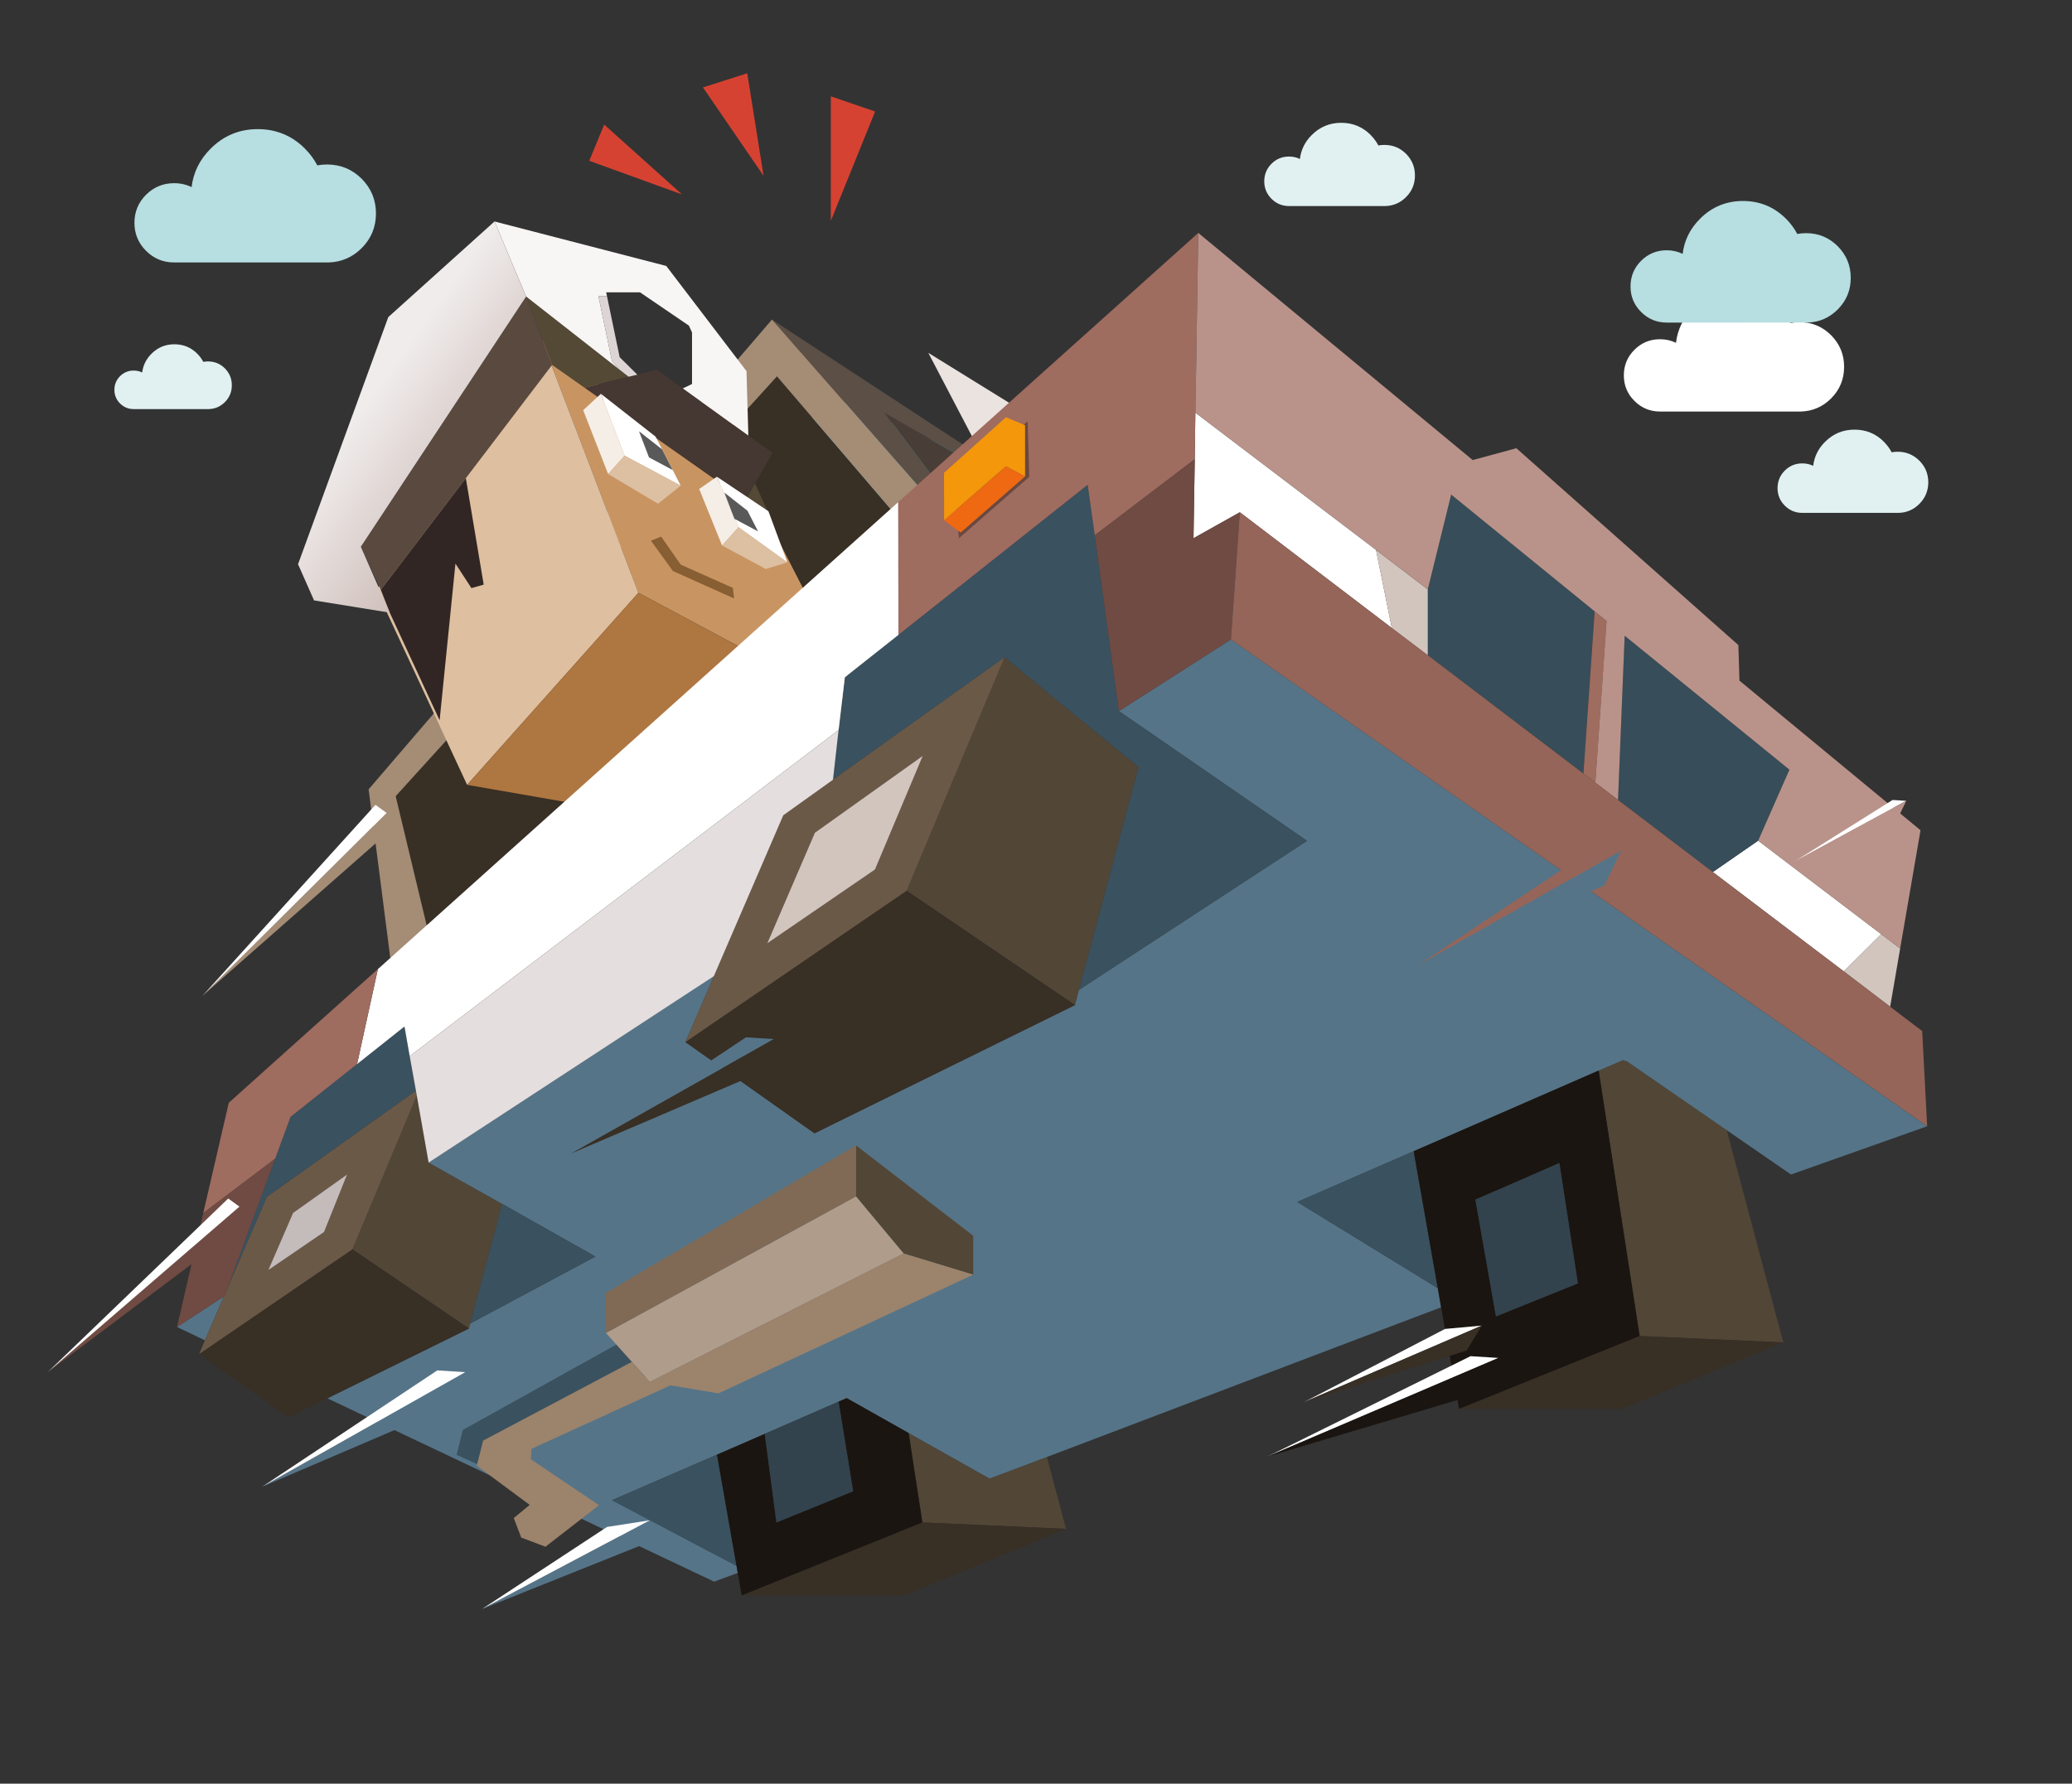
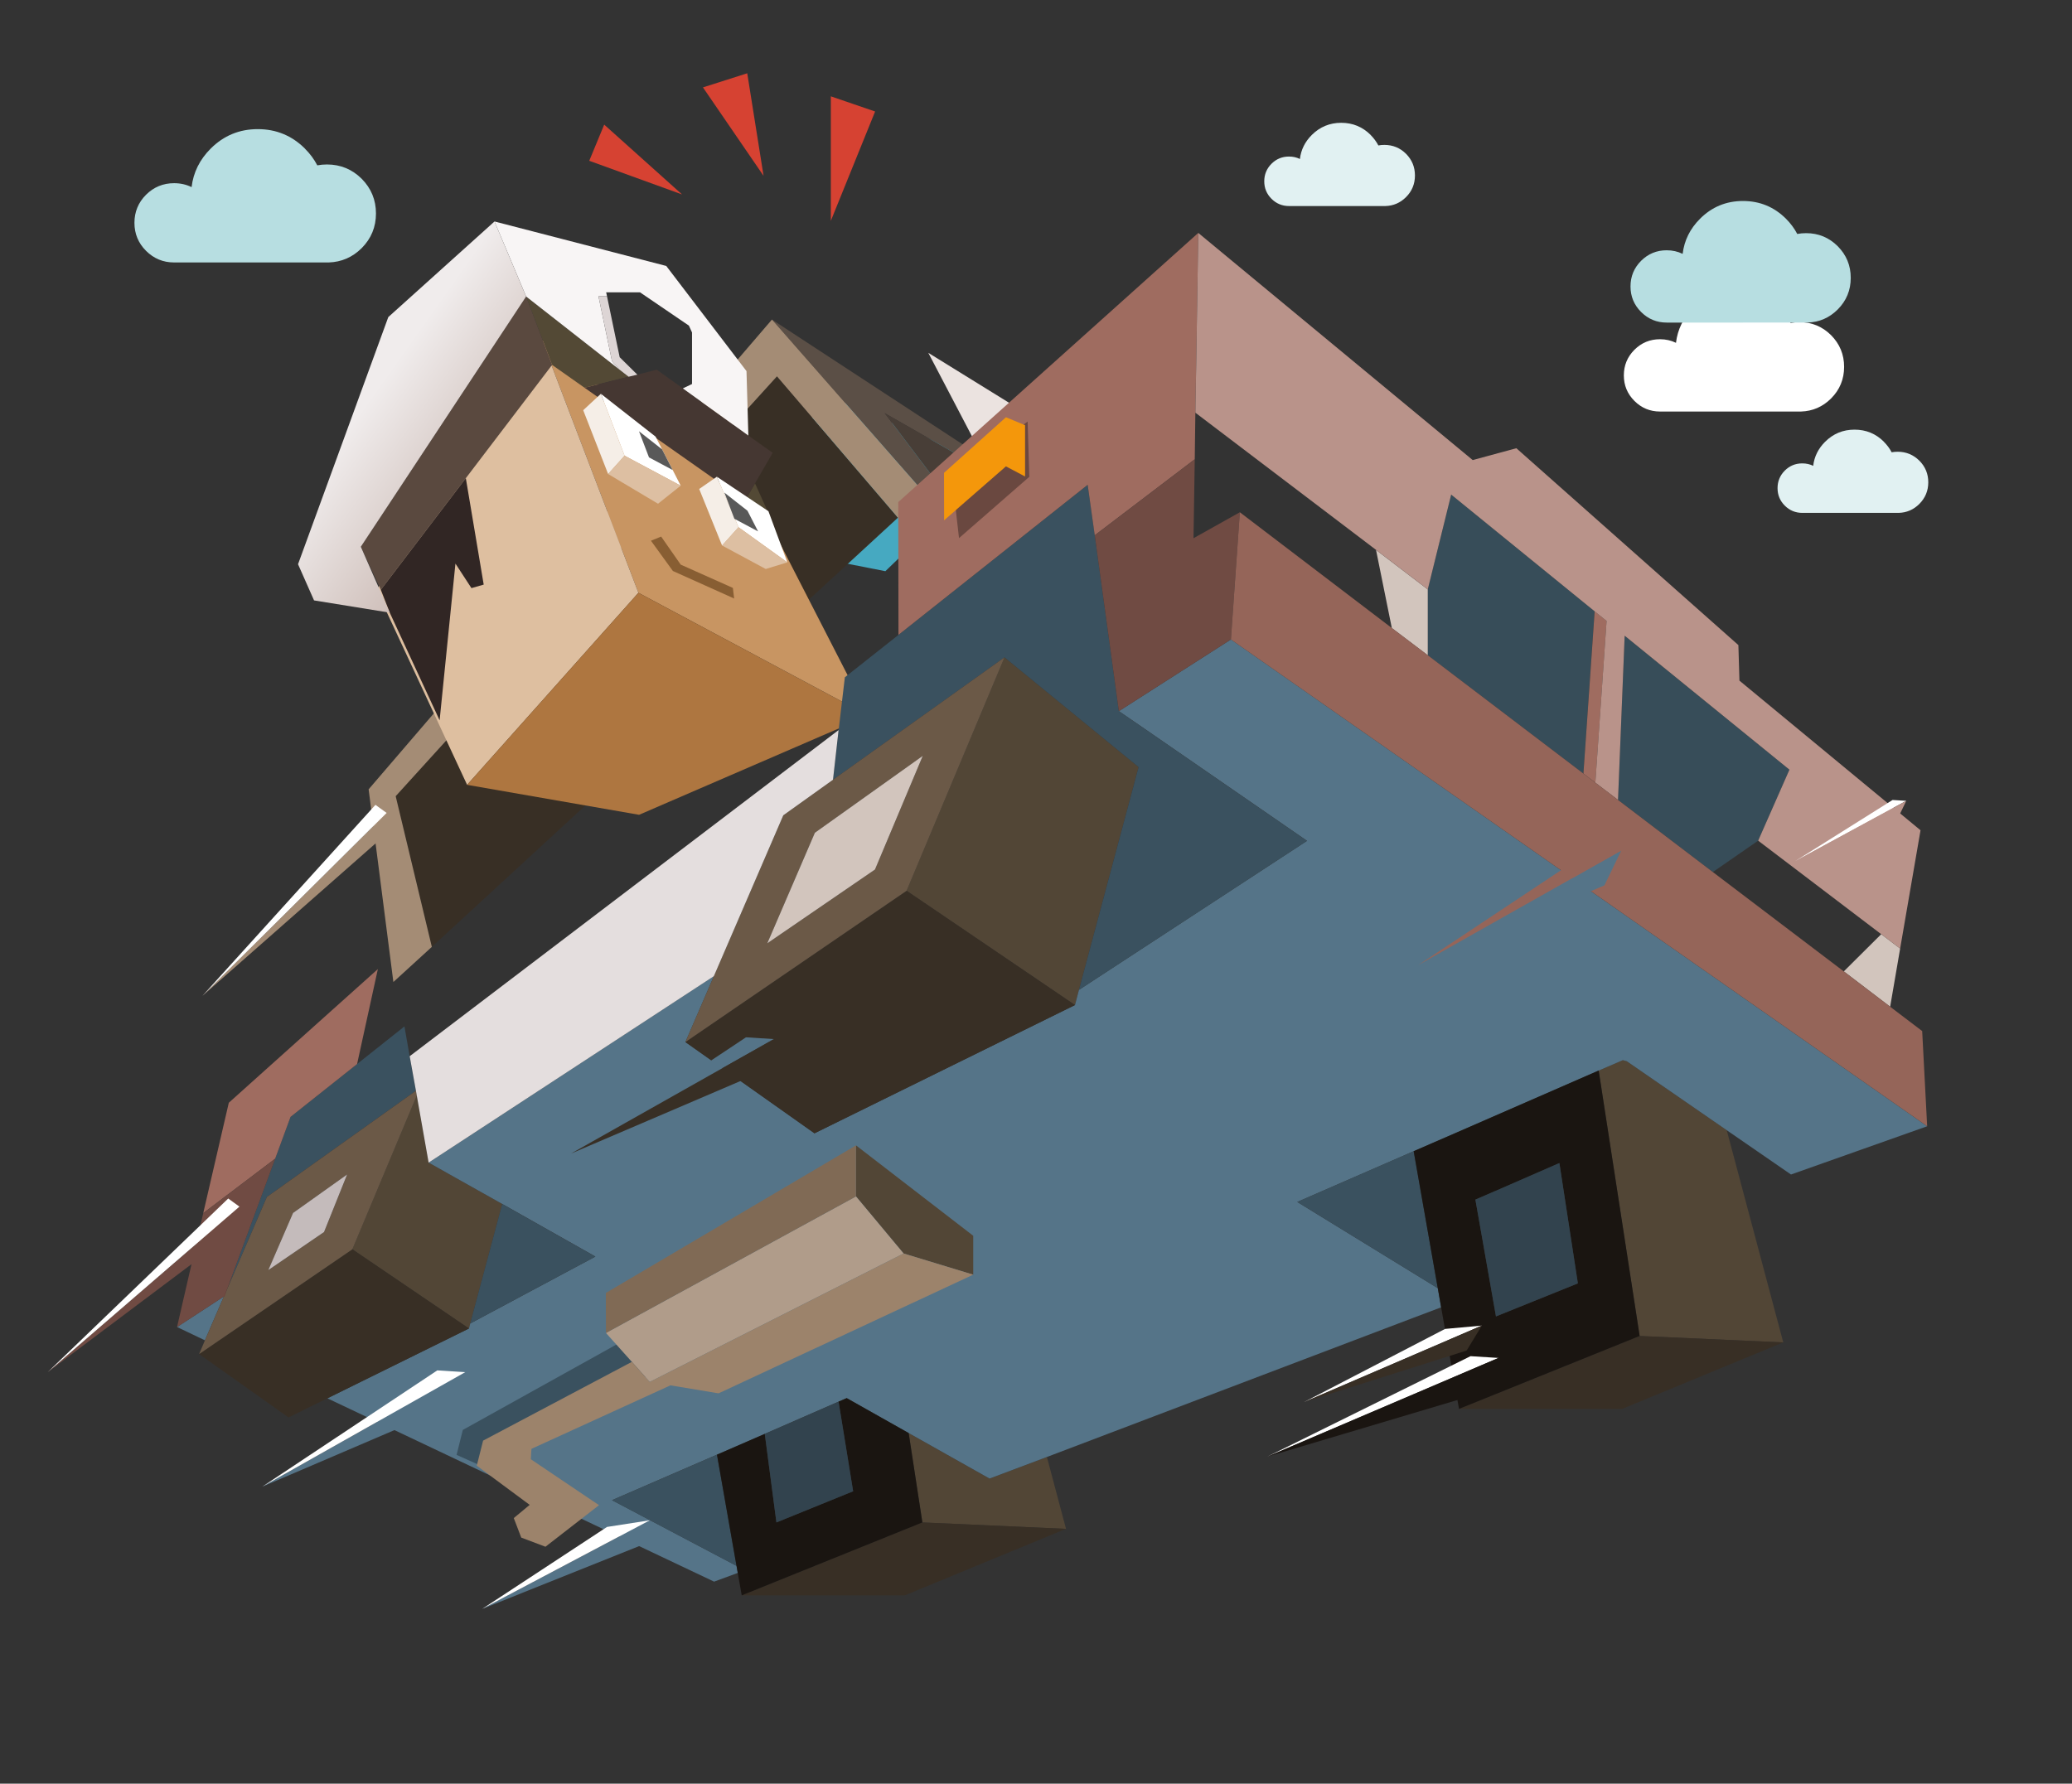
<svg xmlns="http://www.w3.org/2000/svg" id="Layer_1" data-name="Layer 1" viewBox="0 0 612 526.96">
  <rect x="0" y="0" width="612" height="526.96" fill="#333333" stroke="none" />
  <defs>
    <style>
      .cls-1 {
        fill: url(#linear-gradient);
      }

      .cls-1, .cls-2, .cls-3, .cls-4, .cls-5, .cls-6, .cls-7, .cls-8, .cls-9, .cls-10, .cls-11, .cls-12, .cls-13, .cls-14, .cls-15, .cls-16, .cls-17, .cls-18, .cls-19, .cls-20, .cls-21, .cls-22, .cls-23, .cls-24, .cls-25, .cls-26, .cls-27, .cls-28, .cls-29, .cls-30, .cls-31, .cls-32, .cls-33, .cls-34, .cls-35, .cls-36, .cls-37, .cls-38, .cls-39, .cls-40, .cls-41, .cls-42, .cls-43, .cls-44, .cls-45, .cls-46 {
        fill-rule: evenodd;
      }

      .cls-2 {
        fill: #f8f5f5;
      }

      .cls-3 {
        fill: #382f25;
      }

      .cls-4 {
        fill: #3a515f;
      }

      .cls-5 {
        fill: #483e37;
      }

      .cls-6 {
        fill: #5a493f;
      }

      .cls-7 {
        fill: #557488;
      }

      .cls-8 {
        fill: #595959;
      }

      .cls-9 {
        fill: #5b4f46;
      }

      .cls-10 {
        fill: #534935;
      }

      .cls-11 {
        fill: #46a9c1;
      }

      .cls-12 {
        fill: #524636;
      }

      .cls-13 {
        fill: #704b43;
      }

      .cls-14 {
        fill: #885e33;
      }

      .cls-15 {
        fill: #1a1511;
      }

      .cls-16 {
        fill: #453732;
      }

      .cls-17 {
        fill: #374d59;
      }

      .cls-18 {
        fill: #956559;
      }

      .cls-19 {
        fill: #d64232;
      }

      .cls-20 {
        fill: #e45445;
      }

      .cls-21 {
        fill: #e1f1f2;
      }

      .cls-22 {
        fill: #db3624;
      }

      .cls-23 {
        fill: #c89562;
      }

      .cls-24 {
        fill: #c4bbbb;
      }

      .cls-25 {
        fill: #d2c5bd;
      }

      .cls-26 {
        fill: #ddbfa2;
      }

      .cls-27 {
        fill: #ddd5d5;
      }

      .cls-28 {
        fill: #debfa0;
      }

      .cls-29 {
        fill: #b09c8a;
      }

      .cls-30 {
        fill: #a48c75;
      }

      .cls-31 {
        fill: #ae7640;
      }

      .cls-32 {
        fill: #806a55;
      }

      .cls-33 {
        fill: #6b5947;
      }

      .cls-34 {
        fill: #32434e;
      }

      .cls-35 {
        fill: #312624;
      }

      .cls-36 {
        fill: #9f6c60;
      }

      .cls-37 {
        fill: #b7dee1;
      }

      .cls-38 {
        fill: #b9938a;
      }

      .cls-39 {
        fill: #9c836b;
      }

      .cls-40 {
        fill: #ebe3e0;
      }

      .cls-41 {
        fill: #f4970b;
      }

      .cls-42 {
        fill: #fff;
      }

      .cls-43 {
        fill: #e4dede;
      }

      .cls-44 {
        fill: #f5eee7;
      }

      .cls-45 {
        fill: #ee6911;
      }

      .cls-46 {
        fill: #6a4840;
      }
    </style>
    <linearGradient id="linear-gradient" x1="-49.74" y1="-197.53" x2="67.57" y2="-114.37" gradientTransform="translate(134.49 207.93) scale(.47)" gradientUnits="userSpaceOnUse">
      <stop offset="0" stop-color="#f0ecec" />
      <stop offset="1" stop-color="#baa39a" />
    </linearGradient>
  </defs>
  <g>
    <g>
      <polygon class="cls-11" points="247.63 118.18 191.72 155.02 261.51 168.75 293.54 137.74 291.2 136.75 247.63 118.18" />
      <polygon class="cls-40" points="274.19 104.24 291.2 136.75 293.54 137.74 307.11 124.6 274.19 104.24" />
    </g>
    <g>
      <polygon class="cls-9" points="228.01 94.41 273.09 145.75 276.71 142.43 261.3 122.05 284.51 135.31 287.03 133.04 228.01 94.41" />
      <polygon class="cls-3" points="127.55 279.74 265.23 152.93 229.49 111.18 116.87 235.22 127.55 279.74" />
      <polygon class="cls-30" points="228.01 94.41 108.88 233.19 116.19 290.12 127.55 279.74 116.87 235.22 229.49 111.18 265.23 152.93 273.09 145.75 228.01 94.41" />
      <polygon class="cls-5" points="276.71 142.43 284.51 135.31 261.3 122.05 276.71 142.43" />
    </g>
    <g>
      <polygon class="cls-23" points="188.57 175.13 256.49 211.43 226.03 152.04 160.02 100.4 188.57 175.13" />
      <polygon class="cls-28" points="137.97 231.87 188.57 175.13 160.02 100.4 111.2 174.33 137.97 231.87" />
      <polygon class="cls-31" points="256.49 211.43 188.57 175.13 137.97 231.87 188.76 240.72 256.49 211.43" />
    </g>
    <g>
      <polygon class="cls-20" points="67.09 380.82 66.3 382.9 66.17 383.02 67.09 380.82" />
      <polygon class="cls-22" points="66.11 383.02 67.22 380.51 67.09 380.82 66.17 383.02 66.11 383.02" />
      <path class="cls-12" d="M318.68,292.45l-1.17,4.48-49.74-33.77,28.92-68.96,39.61,32.42-17.62,65.83Zm-214.62,76.64l19.04-45.44,3.5,19.83,9.27,5.22,12.47,7-9.45,35.31-.37,1.48-34.45-23.4Zm205.16,61.35l5.65,21.25-42.43-1.9-4.05-26.4,23.89,13.45,16.95-6.38Zm200.8-96.54l16.7,62.7-42.43-1.9-12.1-78.42,7.12-3.07,1.16,.31,29.54,20.39Z" />
      <path class="cls-7" d="M363.57,188.92l205.65,143.82-40.22,14.25-18.97-13.08-29.54-20.39-1.16-.31-7.12,3.07-41.51,18.12-13.14,5.71-34.39,14.99,41.51,25.48,.98,5.65-8.29,3.13-108.14,41.08-16.95,6.38-23.89-13.45-18.3-10.32-2.4,1.04-11.11,4.85-10.68,4.67-14.12,6.14-31.01,13.45,36.78,19.4,.37,2.09-7,2.58-114.22-54.16,41.82-20.63,.37-1.48,36.97-19.77-27.51-15.54-12.47-7-9.27-5.22,13.63-8.91,70.62-46.18-8.41,19.47,38.13,26.96,76.94-37.89,1.17-4.48,67.36-44.03-49.74-34.32-5.83-3.99,33.1-21.18ZM52.3,392.05l13.82-9.03-5.59,12.96-8.23-3.93Z" />
      <path class="cls-4" d="M296.7,194.2l-50.66,36.17,1.66-14.67,1.84-15.6,15.84-12.53,55.88-44.33,2.09,14.92,7.12,51.95,5.83,3.99,49.74,34.32-67.36,44.03,17.62-65.83-39.61-32.42ZM122.85,322.23l-44.03,31.38-11.73,27.2,.12-.31,14.06-38.2,4.54-12.34,19.65-15.6,14-11.12,1.54,8.78,1.84,10.19Zm16.03,68.78l9.45-35.31,27.51,15.54-36.97,19.77Zm72.89,38.75l5.77,32.85-36.78-19.4,31.01-13.45Zm205.78-89.66l7.12,40.47-41.51-25.48,34.39-14.99Z" />
-       <path class="cls-42" d="M406.43,162.45l4.67,23.09-44.89-34.2-13.69,7.67,.37-23.33,.18-13.76,53.36,40.53Zm138.17,124.53l-38.69-29.35,13.39-9.27,36.35,27.63-11.05,10.99ZM247.69,215.69l-126.68,96.35-1.54-8.78-14,11.12,6.14-28.06,153.7-137.98,.06,39.24-15.84,12.53-1.84,15.6Z" />
      <path class="cls-17" d="M467.68,228.53l-45.96-34.94v-19.47l6.91-28,42.37,34.48-3.32,47.93Zm38.23,29.11l-28-21.31,1.96-48.51,48.66,39.58-9.24,20.97-13.39,9.27Z" />
      <path class="cls-3" d="M317.51,296.93l-76.94,37.89-38.13-26.96,65.34-44.7,49.74,33.77Zm-220.82,116.18l-11.48,5.65-26.41-18.73,45.26-30.95,34.45,23.4-41.82,20.63Zm122.38,58.21l53.36-21.55,42.43,1.9-47.59,19.65h-48.2Zm211.85-55.08l53.36-21.55,42.43,1.9-47.59,19.65h-48.2Z" />
      <path class="cls-33" d="M246.04,230.37l50.66-36.17-28.92,68.96-65.34,44.7,8.41-19.47,20.51-47.53,14.68-10.5Zm-19.41,48.33l31.81-21.8,14.12-33.59-31.87,22.72-14.06,32.67ZM58.81,400.04l1.72-4.05,5.59-12.96h.06l.12-.12,.8-2.09,11.73-27.2,44.03-31.38,.25,1.41-19.04,45.44-45.26,30.95Zm36.91-36.05l6.82-17.01-15.97,11.36-7.31,16.89,16.46-11.24Z" />
      <path class="cls-25" d="M421.72,174.12v19.47l-10.62-8.04-4.67-23.09,15.29,11.67Zm139.52,106.11l-2.95,17.19-13.69-10.44,11.05-10.99,5.59,4.24Zm-334.61-1.54l14.06-32.67,31.87-22.72-14.12,33.59-31.81,21.8Z" />
      <path class="cls-15" d="M272.44,449.78l-53.36,21.55-1.17-6.63-.37-2.09-5.77-32.85,14.12-6.14,3.44,26.16,22.66-9.21-4.3-26.47,2.4-1.04,18.3,10.32,4.05,26.4Zm152.23-69.21l-7.12-40.47,13.14-5.71,41.51-18.12,12.1,78.42-53.36,21.55-5.28-30.03-.98-5.65Zm17.07-28.74l-5.96,2.58,6.08,34.51,24.19-9.76-5.46-35.55-18.85,8.23Z" />
      <path class="cls-34" d="M247.69,414.1l4.3,26.47-22.66,9.21-3.44-26.16,10.68-4.67,11.11-4.85Zm194.05-62.27l18.85-8.23,5.46,35.55-24.19,9.76-6.08-34.51,5.96-2.58Z" />
      <polygon class="cls-24" points="95.71 363.99 79.25 375.23 86.56 358.34 102.53 346.98 95.71 363.99" />
      <path class="cls-36" d="M265.32,148.33l88.61-79.52-.62,39.42-.18,9.7-.06,3.99-.18,13.76-29.54,22.47-2.09-14.92-55.88,44.33-.06-39.24Zm202.37,80.2l3.32-47.93,3.53,2.86-3.32,47.77-3.53-2.7ZM81.28,342.31l-21.25,16.09,7.55-32.61,25.12-22.54,18.91-16.95-6.14,28.06-19.65,15.6-4.54,12.34Z" />
      <path class="cls-13" d="M363.57,188.92l-33.1,21.18-7.12-51.95,29.54-22.47-.37,23.33,13.69-7.67-2.64,37.58ZM60.03,358.4l21.25-16.09-14.06,38.2-1.11,2.52-13.82,9.03,7.74-33.65Z" />
      <polygon class="cls-43" points="122.85 322.23 121.01 312.04 247.69 215.69 246.04 230.37 231.36 240.87 210.85 288.4 140.23 334.57 126.6 343.48 123.1 323.65 122.85 322.23" />
      <polygon class="cls-38" points="353.93 68.81 434.99 135.92 447.88 132.42 513.46 190.58 513.77 201.08 567.26 245.29 562.71 271.7 561.24 280.23 555.65 275.99 519.3 248.36 528.54 227.39 479.87 187.81 477.91 236.33 474.44 233.69 471.21 231.23 474.53 183.45 471 180.6 428.63 146.12 421.72 174.12 406.43 162.45 353.07 121.92 353.13 117.93 353.31 108.23 353.93 68.81" />
      <polygon class="cls-18" points="477.91 236.33 505.91 257.63 544.6 286.99 558.29 297.42 567.75 304.61 569.22 332.73 363.57 188.92 366.21 151.34 411.1 185.54 421.72 193.58 467.68 228.53 471.21 231.23 474.44 233.69 477.91 236.33" />
    </g>
    <polygon class="cls-4" points="151.01 424.85 192.03 406.12 197.31 399.73 189.27 393.22 136.7 422.45 134.86 429.82 167.32 444.31 170.97 441.49 150.83 427.92 151.01 424.85" />
    <g>
      <polygon class="cls-12" points="252.83 338.38 252.83 353.46 266.89 370.32 287.46 376.58 287.46 365.09 252.83 338.38" />
      <polygon class="cls-29" points="252.83 353.46 178.98 393.8 186.63 402.34 191.91 408.27 266.89 370.32 252.83 353.46" />
      <polygon class="cls-39" points="266.89 370.32 191.91 408.27 186.63 402.34 142.69 425.61 140.82 433.01 156.45 444.59 151.75 448.49 153.96 454.26 161.11 456.96 176.93 444.68 156.79 431.11 156.97 428.04 198.02 409.28 212.24 411.64 287.46 376.58 266.89 370.32" />
      <polygon class="cls-32" points="178.98 393.8 252.83 353.46 252.83 338.38 178.95 381.98 178.98 393.8" />
    </g>
    <g>
      <path class="cls-10" d="M220.06,147.9l2.95-5.1,4.67,10.38-7.61-5.28Zm-34.39-36.6l-13.02,3.25-9.58-6.75-7.67-20.2,27.51,21.55,2.76,2.15Z" />
      <polygon class="cls-6" points="106.58 161.53 155.4 87.6 163.07 107.8 137.59 141.27 112.48 174.24 106.58 161.53" />
      <polygon class="cls-16" points="172.65 114.55 185.67 111.3 188.25 110.69 193.96 109.21 201.7 114.74 201.76 114.8 221.04 128.68 228.23 133.77 223.01 142.8 220.06 147.9 172.65 114.55" />
      <polygon class="cls-35" points="112.48 174.24 137.59 141.27 142.87 172.71 139.25 173.75 134.52 166.51 129.85 212.81 115.12 181 112.48 174.24" />
      <polygon class="cls-2" points="201.7 114.74 204.4 113.45 204.4 103.32 204.4 98.22 203.48 96.2 189.05 86.37 179.04 86.37 179.29 87.53 176.77 87.53 180.76 106.69 182.91 109.15 155.4 87.6 146.06 65.43 196.79 78.57 220.49 109.64 221.04 128.68 201.76 114.8 201.7 114.74" />
      <polygon class="cls-27" points="180.39 92.82 183.03 105.53 188.25 110.69 185.67 111.3 182.91 109.15 180.76 106.69 176.77 87.53 179.29 87.53 180.39 92.82" />
      <polygon class="cls-1" points="155.4 87.6 106.58 161.53 115.12 181 92.76 177.38 88.03 166.69 114.69 93.68 146.06 65.43 155.4 87.6" />
    </g>
    <g>
      <polygon class="cls-42" points="184.48 134.63 201.06 143.48 193.63 128.99 177.48 116.34 184.48 134.63" />
      <polygon class="cls-44" points="184.48 134.63 177.48 116.34 172.26 121.19 179.62 140.04 184.48 134.63" />
      <polygon class="cls-26" points="201.06 143.48 184.48 134.63 179.62 140.04 194.36 148.82 201.06 143.48" />
    </g>
    <g>
      <polygon class="cls-42" points="218.13 155.76 232.56 166.14 226.97 151.03 211.74 140.84 218.13 155.76" />
      <polygon class="cls-44" points="218.13 155.76 211.74 140.84 206.52 144.46 213.28 161.16 218.13 155.76" />
      <polygon class="cls-26" points="232.56 166.14 218.13 155.76 213.28 161.16 226.17 168.1 232.56 166.14" />
    </g>
    <polygon class="cls-14" points="192.27 159.75 198.75 168.69 216.84 176.82 216.47 173.69 201.06 166.81 195.28 158.52 192.27 159.75" />
    <polygon class="cls-8" points="191.69 135.13 198.68 138.86 195.55 132.75 188.74 127.41 191.69 135.13" />
    <polygon class="cls-8" points="216.91 153.26 223.91 156.99 220.77 150.88 213.96 145.54 216.91 153.26" />
    <path class="cls-19" d="M174.04,47.5l27.42,9.95-23-20.63-4.42,10.69Zm33.59-21.68l17.9,26.13-4.82-30.3-13.08,4.17Zm37.77,2.64v36.78l13.08-32.3-13.08-4.48Z" />
  </g>
  <polygon class="cls-46" points="304.02 140.87 303.53 124.53 281.27 141.45 283.26 158.98 304.02 140.87" />
  <path class="cls-42" d="M525.56,90.91c-3.51-3.5-7.75-5.25-12.71-5.25s-9.19,1.75-12.69,5.25c-2.95,2.95-4.66,6.41-5.13,10.37-1.43-.7-3-1.06-4.72-1.06-2.95,0-5.47,1.04-7.56,3.12-2.08,2.09-3.12,4.61-3.12,7.56s1.04,5.46,3.12,7.54c2.09,2.09,4.61,3.14,7.56,3.14h22.07c.16,0,.31,0,.47,0,.21,0,.43,0,.64,0h17.45c.18,0,.36,0,.54,0,.16,0,.32,0,.48,0,3.44-.11,6.4-1.39,8.88-3.86,2.57-2.58,3.85-5.69,3.85-9.34s-1.28-6.76-3.85-9.36c-2.59-2.57-5.71-3.85-9.36-3.85-.9,0-1.76,.08-2.59,.24-.84-1.61-1.95-3.11-3.33-4.5Z" />
  <g>
    <polygon class="cls-41" points="278.86 153.72 283.74 149.45 297.12 137.78 302.77 140.77 302.77 125.62 297.12 123.27 278.83 139.69 278.86 153.72" />
-     <polygon class="cls-45" points="278.86 153.72 283.76 157.34 302.77 140.77 297.12 137.78 283.74 149.45 278.86 153.72" />
  </g>
  <path class="cls-37" d="M527.53,64.63c-3.51-3.5-7.75-5.25-12.71-5.25s-9.19,1.75-12.69,5.25c-2.95,2.95-4.66,6.41-5.13,10.37-1.43-.7-3-1.06-4.72-1.06-2.95,0-5.47,1.04-7.56,3.12-2.08,2.09-3.12,4.61-3.12,7.56s1.04,5.46,3.12,7.54c2.09,2.09,4.61,3.14,7.56,3.14h22.07c.16,0,.32,0,.47,0,.21,0,.43,0,.64-.01h17.45c.18,0,.36,.01,.54,.01,.16,0,.32,0,.47-.01,3.44-.1,6.4-1.39,8.88-3.86,2.57-2.58,3.85-5.69,3.85-9.34s-1.28-6.76-3.85-9.36c-2.59-2.57-5.71-3.85-9.36-3.85-.9,0-1.76,.08-2.59,.24-.84-1.61-1.95-3.12-3.33-4.5Z" />
  <path class="cls-37" d="M90.08,43.91c-3.85-3.84-8.5-5.76-13.94-5.76s-10.08,1.92-13.92,5.76c-3.23,3.23-5.11,7.02-5.63,11.37-1.57-.77-3.29-1.16-5.17-1.16-3.23,0-5.99,1.14-8.29,3.42-2.28,2.29-3.42,5.06-3.42,8.29s1.14,5.99,3.42,8.27c2.29,2.29,5.06,3.44,8.29,3.44h24.2c.17,0,.35,0,.52,0,.23,0,.47,0,.7,0h19.13c.2,0,.4,0,.6,0,.17,0,.35,0,.52,0,3.77-.12,7.02-1.53,9.74-4.23,2.81-2.83,4.22-6.24,4.22-10.24s-1.41-7.42-4.22-10.26c-2.84-2.81-6.26-4.22-10.26-4.22-.98,0-1.93,.09-2.85,.26-.92-1.77-2.13-3.42-3.65-4.93Z" />
-   <path class="cls-21" d="M58.29,104.51c-1.87-1.87-4.13-2.8-6.78-2.8s-4.9,.93-6.77,2.8c-1.57,1.57-2.48,3.42-2.74,5.53-.76-.37-1.6-.56-2.52-.56-1.57,0-2.92,.55-4.03,1.66-1.11,1.12-1.66,2.46-1.66,4.03s.55,2.91,1.66,4.02c1.12,1.12,2.46,1.67,4.03,1.67h12.02c.11,0,.23,0,.34,0h9.3c.1,0,.19,0,.29,0,.08,0,.17,0,.25,0,1.84-.06,3.41-.74,4.74-2.06,1.37-1.37,2.05-3.03,2.05-4.98s-.68-3.6-2.05-4.99c-1.38-1.37-3.04-2.05-4.99-2.05-.48,0-.94,.04-1.38,.13-.45-.86-1.04-1.66-1.77-2.4Z" />
  <path class="cls-21" d="M404.85,39.87c-2.41-2.4-5.31-3.59-8.7-3.59s-6.29,1.2-8.69,3.59c-2.02,2.02-3.19,4.38-3.51,7.1-.98-.48-2.05-.72-3.23-.72-2.02,0-3.74,.71-5.17,2.14-1.42,1.43-2.13,3.16-2.13,5.17s.71,3.74,2.13,5.16c1.43,1.43,3.16,2.15,5.17,2.15h15.1c.11,0,.22,0,.33,0,.14,0,.29,0,.44,0h11.94c.12,0,.25,0,.37,0,.11,0,.22,0,.32,0,2.36-.07,4.38-.95,6.08-2.64,1.76-1.76,2.63-3.89,2.63-6.39s-.88-4.63-2.63-6.4c-1.78-1.76-3.91-2.63-6.4-2.63-.61,0-1.21,.05-1.78,.16-.57-1.1-1.33-2.13-2.27-3.08Z" />
  <path class="cls-21" d="M556.46,130.52c-2.4-2.4-5.3-3.59-8.7-3.59s-6.29,1.2-8.69,3.59c-2.02,2.02-3.19,4.38-3.51,7.1-.98-.48-2.05-.72-3.23-.72-2.02,0-3.74,.71-5.17,2.14-1.42,1.43-2.13,3.16-2.13,5.17s.71,3.74,2.13,5.16c1.43,1.43,3.16,2.15,5.17,2.15h15.1c.11,0,.22,0,.33,0,.15,0,.29,0,.44,0h11.94c.12,0,.25,0,.37,0,.11,0,.21,0,.32,0,2.36-.07,4.38-.95,6.08-2.64,1.75-1.76,2.64-3.89,2.64-6.39s-.88-4.63-2.64-6.4c-1.77-1.75-3.91-2.63-6.4-2.63-.62,0-1.21,.05-1.78,.16-.57-1.1-1.33-2.13-2.28-3.08Z" />
  <g>
    <polygon class="cls-7" points="137.42 405.38 77.46 439.22 132.44 415.68 137.42 405.38" />
    <polygon class="cls-42" points="77.46 439.22 137.42 405.38 129.16 404.86 77.46 439.22" />
  </g>
  <g>
    <polygon class="cls-7" points="191.94 449.14 142.42 475.33 194.34 454.54 191.94 449.14" />
    <polygon class="cls-42" points="142.42 475.33 191.94 449.14 179.29 451.11 142.42 475.33" />
  </g>
  <g>
    <polygon class="cls-30" points="114.2 240.17 59.79 294.21 112.3 247.97 114.2 240.17" />
    <polygon class="cls-42" points="59.79 294.21 114.2 240.17 110.89 237.78 59.79 294.21" />
  </g>
  <g>
    <polygon class="cls-13" points="14.08 405.39 68.82 364.28 70.72 356.48 14.08 405.39" />
    <polygon class="cls-42" points="14.08 405.39 70.72 356.48 67.41 354.08 14.08 405.39" />
  </g>
  <g>
    <polygon class="cls-7" points="478.87 251.28 418.92 285.11 473.89 261.57 478.87 251.28" />
    <polygon class="cls-18" points="418.92 285.11 478.87 251.28 470.61 250.75 418.92 285.11" />
  </g>
  <g>
    <polygon class="cls-42" points="374.31 430.35 442.61 401.18 434.35 400.66 374.31 430.35" />
    <polygon class="cls-15" points="442.61 401.18 374.31 430.35 437.63 411.48 442.61 401.18" />
  </g>
  <g>
    <polygon class="cls-42" points="385.18 414.22 426.82 392.61 437.69 391.62 385.18 414.22" />
    <polygon class="cls-3" points="385.18 414.22 437.69 391.62 433.2 398.99 385.18 414.22" />
  </g>
  <g>
    <polygon class="cls-42" points="563.05 236.59 530.26 254.4 559 236.34 563.05 236.59" />
    <polygon class="cls-38" points="563.05 236.59 560.59 241.69 530.26 254.4 563.05 236.59" />
  </g>
  <g>
    <polygon class="cls-7" points="168.64 340.81 228.59 306.98 220.34 306.46 168.64 340.81" />
    <polygon class="cls-3" points="228.59 306.98 168.64 340.81 223.62 317.27 228.59 306.98" />
  </g>
</svg>